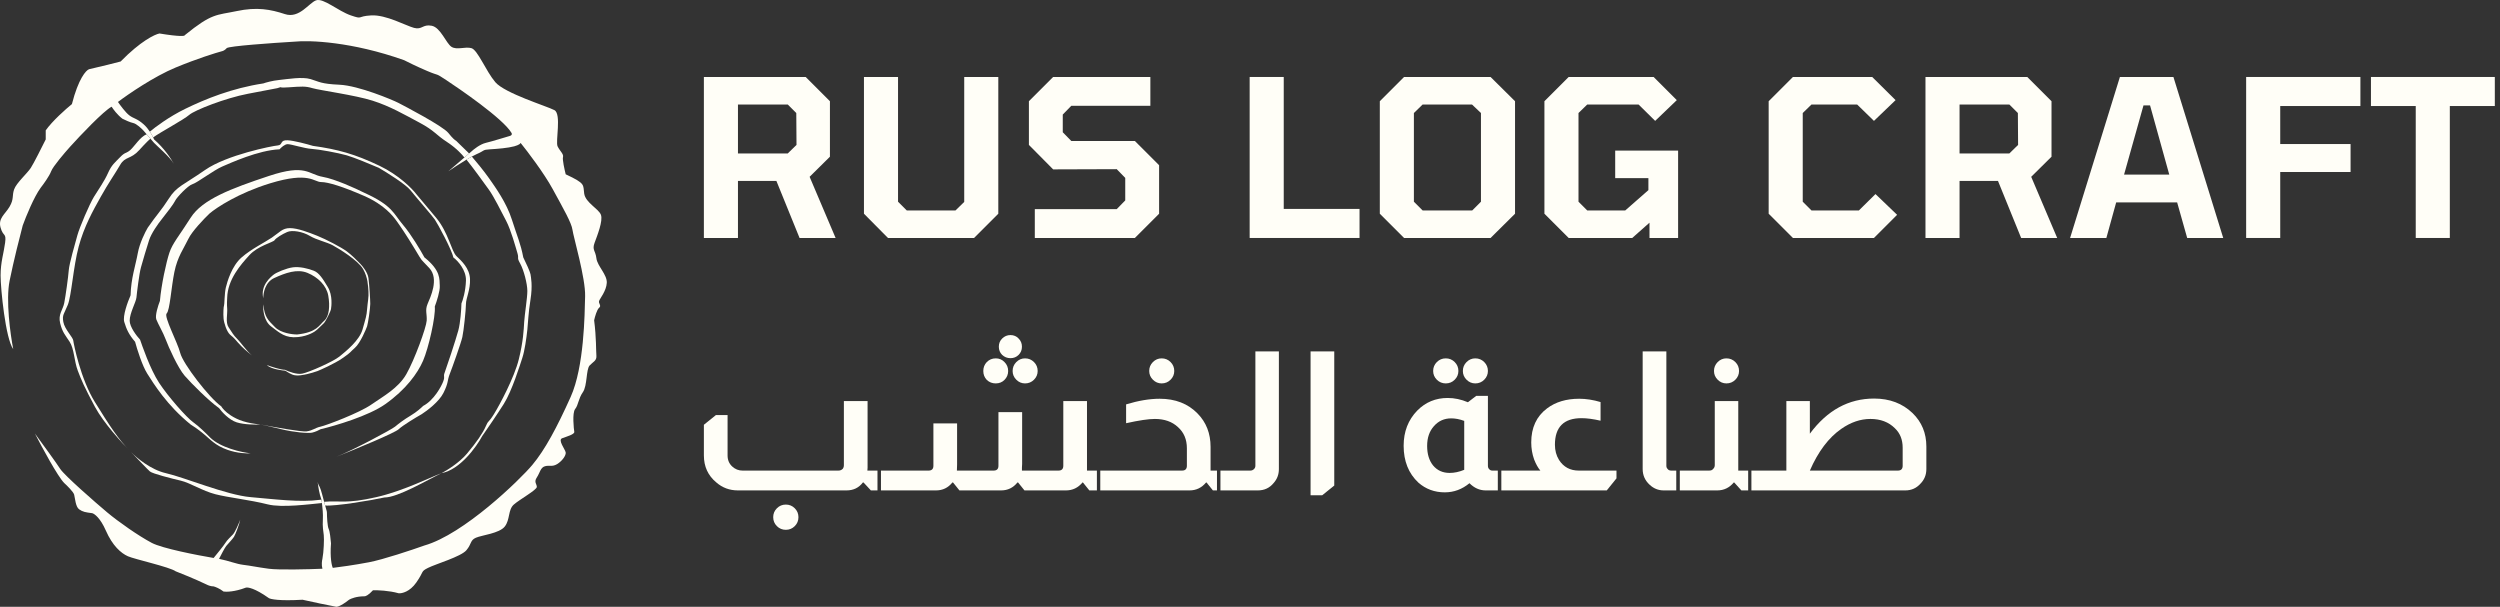
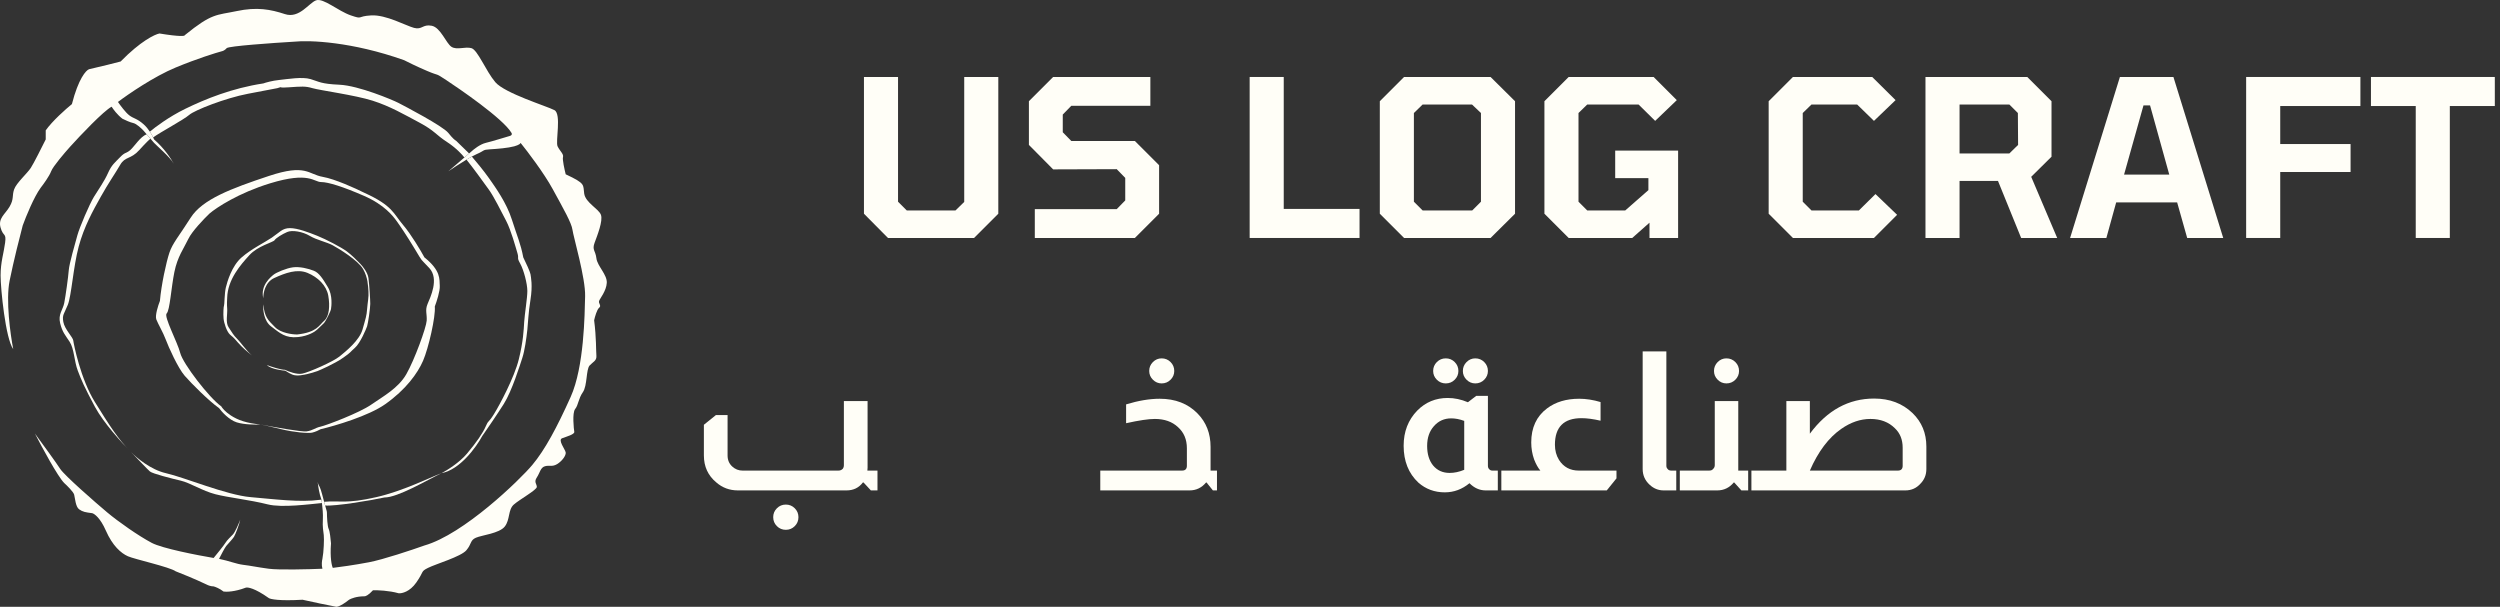
<svg xmlns="http://www.w3.org/2000/svg" width="206" height="50" viewBox="0 0 206 50" fill="none">
  <rect x="0" y="0" width="206" height="50" fill="#333333" stroke="none" />
  <path d="M21.695 24.581C21.683 24.167 21.844 23.254 22.588 22.913C23.517 22.487 24.484 22.133 25.34 22.487C26.195 22.842 26.902 23.516 27.051 24.368C27.2 25.22 27.125 26.071 26.716 26.426C26.307 26.781 26.121 27.384 24.484 27.561C24.075 27.561 23.138 27.441 22.662 26.958C22.067 26.355 21.807 26.142 21.695 25.078C21.658 25.491 21.732 26.433 22.327 26.887C23.071 27.455 23.517 27.881 24.559 27.774C25.392 27.689 25.947 27.337 26.121 27.171L26.679 26.639C26.828 26.497 27.237 25.681 27.274 25.468C27.311 25.255 27.423 24.332 27.014 23.658L27 23.635C26.598 22.973 26.302 22.485 25.861 22.31C25.414 22.133 24.708 21.955 24.15 22.026C23.592 22.097 22.774 22.452 22.55 22.629C22.327 22.807 21.435 23.516 21.695 24.581Z" fill="#FFFEF7" />
  <path d="M23.48 30.471C23.123 30.471 22.34 30.211 21.992 30.081C22.327 30.435 23.406 30.542 23.48 30.542C23.555 30.542 23.666 30.684 24.075 30.861C24.484 31.039 25.117 30.861 25.303 30.826C25.489 30.79 25.972 30.648 26.158 30.577C26.344 30.506 27.572 29.974 28.278 29.477C28.985 28.981 28.799 29.052 29.245 28.661C29.691 28.271 30.175 27.1 30.249 26.887C30.324 26.674 30.51 25.397 30.51 25.042C30.51 24.687 30.435 23.481 30.361 22.913C30.301 22.459 29.89 21.943 29.691 21.742C29.481 21.517 28.962 20.997 28.576 20.713C28.092 20.358 26.865 19.72 26.158 19.436C25.451 19.152 24.522 18.797 23.889 18.797C23.257 18.797 23.034 19.152 22.402 19.578C21.769 20.004 20.728 20.5 19.91 21.21C19.091 21.92 18.72 23.233 18.608 23.694C18.496 24.155 18.496 25.148 18.459 25.184C18.422 25.22 18.385 25.858 18.422 26.248C18.459 26.639 18.682 27.313 18.943 27.561C19.203 27.81 19.129 27.668 19.612 28.235C19.937 28.616 20.441 29.041 20.756 29.286C20.307 28.905 19.804 28.17 19.538 27.916C19.24 27.632 19.091 27.348 18.831 26.958C18.571 26.568 18.757 25.858 18.72 25.432C18.69 25.092 18.707 24.699 18.72 24.545C18.757 23.02 19.835 21.813 20.542 21.033C21.249 20.252 22.513 19.968 22.625 19.791C22.736 19.613 23.257 19.294 23.666 19.117C24.075 18.939 24.931 19.081 25.526 19.436C26.121 19.791 26.902 19.933 27.423 20.216C27.943 20.5 29.506 21.458 29.915 22.168C30.324 22.878 30.324 23.552 30.361 24.013C30.398 24.474 30.287 24.936 30.249 25.468C30.212 26 30.138 26.213 29.877 27.136C29.617 28.058 28.501 28.945 27.981 29.371C27.46 29.797 25.451 30.684 24.894 30.79C24.447 30.875 23.765 30.613 23.48 30.471Z" fill="#FFFEF7" />
  <path d="M26.419 35.367C27.621 35.084 30.368 34.275 31.737 33.309C33.448 32.103 34.415 30.755 34.861 29.726C35.308 28.697 35.903 26.107 35.828 25.255C35.977 24.865 36.267 23.978 36.237 23.552C36.2 23.02 36.349 22.31 34.973 21.21C34.663 20.642 33.879 19.315 33.225 18.549C32.407 17.591 32.369 16.952 30.026 15.888C29.295 15.521 27.586 14.745 26.604 14.575C25.377 14.362 25.228 13.475 22.141 14.504C19.054 15.533 16.674 16.42 15.707 17.946C14.74 19.471 14.219 20.039 13.959 20.82C13.698 21.6 13.289 23.481 13.178 24.794C13.029 25.172 12.761 26.007 12.88 26.32C13.029 26.71 13.438 27.384 13.661 27.987C13.884 28.59 14.665 30.329 15.223 30.968C15.781 31.606 17.195 33.026 18.05 33.629C18.273 33.936 18.876 34.601 19.501 34.8C20.125 34.998 21.075 35.001 21.472 34.977C20.319 34.871 19.612 34.622 19.017 34.232C18.541 33.92 18.298 33.605 18.236 33.487C17.232 32.777 15.075 29.974 14.851 29.087C14.628 28.2 13.475 26.071 13.736 25.823C13.996 25.574 14.108 23.694 14.368 22.416C14.628 21.139 15.149 20.465 15.521 19.684C15.819 19.06 16.81 18.028 17.269 17.591C17.852 17.094 19.664 15.902 22.253 15.107C25.489 14.114 25.861 15.001 26.456 15.001C27.051 15.001 28.278 15.391 29.989 16.136C31.7 16.881 32.407 17.839 32.667 18.194C32.927 18.549 33.485 19.365 34.192 20.536C34.898 21.707 34.564 21.21 35.382 22.097C36.2 22.984 35.456 24.51 35.233 25.042C35.01 25.574 35.196 25.858 35.159 26.426C35.122 26.994 34.155 29.655 33.485 30.826C32.816 31.997 31.551 32.671 30.584 33.345C29.617 34.019 26.902 35.048 26.419 35.154C25.935 35.261 25.786 35.474 25.265 35.545C24.849 35.602 22.563 35.19 21.472 34.977C21.707 35.024 22.379 35.169 23.183 35.367C24.187 35.616 25.377 35.722 25.712 35.651C25.98 35.594 26.294 35.438 26.419 35.367Z" fill="#FFFEF7" />
-   <path d="M27.729 37.635C29.306 37.007 32.526 35.679 32.853 35.367C33.18 35.055 34.254 34.409 34.75 34.126C35.196 33.842 36.178 33.097 36.535 32.387C36.981 31.5 36.833 31.393 37.056 30.826C37.279 30.258 37.986 28.271 38.097 27.774C38.209 27.277 38.395 25.503 38.395 25.042C38.395 24.581 38.767 23.871 38.729 22.984C38.692 22.097 38.023 21.494 37.614 21.104C37.204 20.713 36.944 19.152 35.94 17.946C35.136 16.98 34.514 16.242 34.303 15.994C33.956 15.533 32.86 14.419 31.253 13.652C29.245 12.694 27.832 12.304 25.786 12.02C25.315 11.878 24.239 11.587 23.703 11.559C23.034 11.523 23.331 11.949 22.885 11.985C22.439 12.02 18.682 12.765 16.897 14.007C15.112 15.249 14.554 15.355 13.922 16.349C13.289 17.342 12.88 17.733 12.174 18.762C11.963 19.117 11.504 20.032 11.355 20.855C11.169 21.884 10.797 22.913 10.76 24.332C10.525 24.865 10.091 26.05 10.24 26.532C10.425 27.136 10.611 27.561 11.132 28.165C11.293 28.768 11.72 30.137 12.136 30.79C12.657 31.606 13.736 33.38 15.707 34.977C15.868 35.072 16.309 35.36 16.785 35.758C17.381 36.255 17.753 36.716 18.757 37.071C19.56 37.354 20.356 37.378 20.654 37.354C19.897 37.272 18.169 36.893 17.306 36.042C17.034 35.758 16.376 35.112 15.93 34.8C15.372 34.409 13.847 32.671 13.103 31.535C12.36 30.4 11.69 28.413 11.541 27.987C11.256 27.68 10.686 26.937 10.686 26.426C10.686 25.787 11.207 24.9 11.244 24.51C11.281 24.12 11.467 22.558 11.616 22.026C11.764 21.494 12.099 20.358 12.285 19.791C12.471 19.223 12.992 18.478 13.364 18.017C13.736 17.555 14.331 16.775 14.442 16.526C14.554 16.278 15.484 15.284 15.856 15.178C16.228 15.072 17.641 14.007 18.31 13.723C18.98 13.439 21.286 12.375 23.034 12.304C23.158 12.162 23.465 11.878 23.703 11.878C24.001 11.878 25.079 12.233 25.675 12.268C26.27 12.304 27.832 12.588 28.576 12.801C29.171 12.971 30.584 13.558 31.216 13.83C31.923 14.244 33.433 15.192 33.82 15.675C34.303 16.278 35.605 17.768 35.828 18.088C36.051 18.407 37.242 20.607 37.353 21.21C37.713 21.482 38.424 22.246 38.395 23.126C38.365 24.006 38.134 24.746 38.023 25.007C38.01 25.48 37.941 26.589 37.762 27.242C37.539 28.058 36.795 30.294 36.647 30.684C36.498 31.074 36.684 30.968 36.535 31.393C36.386 31.819 35.754 32.99 34.861 33.451C34.725 33.593 34.333 33.948 33.857 34.232C33.262 34.587 32.853 34.906 32.555 35.154C32.258 35.402 29.073 37.099 27.729 37.635Z" fill="#FFFEF7" />
  <path d="M11.467 12.375C12.032 11.75 12.322 11.483 12.397 11.428C12.296 11.31 12.185 11.181 12.082 11.062C11.545 11.275 11.058 12.091 10.723 12.375C10.388 12.659 10.314 12.517 9.905 12.943C9.496 13.368 9.198 13.581 8.901 14.255C8.603 14.93 8.12 15.604 7.748 16.207C7.376 16.81 6.557 18.726 6.372 19.4C6.186 20.075 5.702 21.742 5.665 22.274C5.628 22.807 5.404 24.403 5.293 24.971C5.181 25.539 4.772 25.894 4.958 26.639C5.144 27.384 5.367 27.597 5.739 28.165C6.111 28.732 6.111 29.761 6.409 30.542C6.706 31.323 6.929 31.855 7.822 33.522C8.536 34.856 10.078 36.538 10.76 37.212C9.756 36.219 9.012 35.048 7.822 33.132C6.632 31.216 6.074 28.342 6.037 28.058C6 27.774 5.33 27.136 5.219 26.532C5.107 25.929 5.293 25.858 5.59 25.113C5.888 24.368 6.037 21.991 6.483 20.323C6.929 18.655 7.673 17.342 8.306 16.207C8.938 15.072 9.496 14.291 9.905 13.581C10.314 12.872 10.76 13.155 11.467 12.375Z" fill="#FFFEF7" />
  <path d="M1.09 28.768C0.855 27.561 0.465 24.744 0.793 23.126C1.12 21.508 1.648 19.424 1.871 18.584C2.132 17.863 2.794 16.228 3.359 15.462C3.582 15.178 4.066 14.511 4.214 14.114C4.363 13.716 5.318 12.6 5.776 12.091C6.632 11.145 8.514 9.16 9.198 8.791C9.322 8.992 9.674 9.472 10.091 9.785C10.277 9.879 10.716 10.083 10.983 10.14C11.251 10.196 11.665 10.589 11.839 10.778C11.903 10.853 11.989 10.953 12.082 11.062C12.185 11.181 12.296 11.31 12.397 11.428C12.524 11.575 12.635 11.704 12.694 11.772C12.871 11.974 13.986 12.912 14.321 13.492C14.092 13.068 13.517 12.2 12.694 11.488C12.676 11.443 12.651 11.386 12.62 11.322C12.556 11.189 12.464 11.022 12.349 10.849C12.211 10.641 12.038 10.424 11.839 10.246C11.281 9.749 11.021 9.785 10.649 9.501C10.351 9.274 9.905 8.673 9.719 8.401C10.562 7.762 12.694 6.3 14.479 5.562C16.265 4.824 17.777 4.356 18.31 4.214C18.372 4.202 18.534 4.136 18.682 3.966C18.831 3.795 22.464 3.54 24.261 3.433C25.476 3.303 28.985 3.426 33.299 4.959C33.572 5.101 34.333 5.477 35.196 5.846C36.275 6.307 35.791 5.953 36.758 6.591C37.725 7.23 41.444 9.749 42.151 10.956C42.188 11.015 42.211 11.147 42.002 11.204C41.742 11.275 40.626 11.63 40.031 11.772C39.555 11.885 39.014 12.316 38.804 12.517L38.655 12.645L38.267 12.978L36.944 14.114C37.288 13.88 37.896 13.48 38.437 13.155C38.592 13.062 38.742 12.975 38.878 12.9C39.036 12.813 39.177 12.741 39.287 12.694C39.957 12.41 39.733 12.339 40.366 12.304C40.998 12.268 41.853 12.197 42.374 12.056C42.791 11.942 42.895 11.819 42.895 11.772C43.478 12.493 44.822 14.263 45.536 15.568C46.428 17.201 47.098 18.371 47.172 18.939C47.246 19.507 48.251 22.913 48.214 24.403C48.176 25.894 48.139 30.223 47.023 32.706C45.908 35.19 44.903 37.071 43.862 38.312C42.821 39.554 38.209 44.025 34.973 44.948C33.944 45.314 31.588 46.104 30.398 46.331C29.208 46.559 27.919 46.734 27.423 46.793C27.336 46.615 27.185 45.962 27.274 44.77C27.249 44.451 27.177 43.77 27.088 43.599C26.976 43.386 26.939 42.57 26.939 42.251C26.939 42.11 26.881 42.007 26.791 41.653C26.766 41.554 26.738 41.452 26.708 41.348C26.603 40.983 26.474 40.4 26.344 40.122C26.296 40.058 26.212 39.903 26.175 39.706C26.217 40.088 26.315 40.715 26.486 41.169C26.488 41.175 26.491 41.181 26.493 41.187C26.504 41.256 26.516 41.346 26.529 41.45C26.576 41.826 26.628 42.383 26.604 42.783C26.567 43.422 26.642 43.777 26.679 44.096C26.716 44.415 26.679 45.48 26.567 46.048C26.53 46.19 26.478 46.551 26.567 46.864C25.439 46.911 22.974 46.977 22.141 46.864C21.1 46.722 20.654 46.615 20.058 46.544C19.463 46.473 18.905 46.225 18.05 46.048C18.199 45.752 18.526 45.125 18.645 44.983C18.794 44.806 19.166 44.415 19.277 44.238C19.389 44.061 19.724 43.209 19.798 42.819C19.674 43.138 19.382 43.826 19.203 44.025C18.98 44.273 18.72 44.486 18.571 44.735C18.452 44.934 17.877 45.645 17.604 45.977C16.265 45.752 13.371 45.189 12.508 44.735C11.43 44.167 9.756 42.996 8.826 42.215C7.896 41.435 5.293 39.164 4.958 38.632C4.69 38.206 3.458 36.515 2.875 35.722C3.458 36.858 4.757 39.263 5.293 39.803C5.541 40.027 6.052 40.534 6.111 40.761C6.186 41.045 6.223 41.754 6.52 41.967C6.818 42.18 7.041 42.215 7.599 42.286C7.785 42.334 8.268 42.684 8.715 43.706C9.273 44.983 9.979 45.586 10.537 45.835C11.095 46.083 13.996 46.722 14.479 47.077C14.914 47.242 16.034 47.694 17.046 48.176C17.133 48.224 17.366 48.319 17.604 48.319C17.74 48.354 18.095 48.489 18.422 48.744C18.658 48.78 19.352 48.766 20.244 48.425C20.393 48.366 20.981 48.453 22.141 49.276C22.265 49.371 22.997 49.532 24.931 49.418C25.625 49.572 27.14 49.901 27.646 49.986C27.72 50.033 28.047 49.986 28.762 49.418C28.91 49.324 29.372 49.135 30.026 49.135C30.101 49.146 30.346 49.064 30.733 48.638C31.105 48.626 32.05 48.659 32.853 48.886C33.113 48.91 33.768 48.766 34.303 47.999C34.973 47.041 34.638 47.112 35.27 46.793C35.903 46.473 37.986 45.87 38.432 45.338C38.878 44.806 38.729 44.522 39.213 44.309C39.696 44.096 41.147 43.954 41.593 43.386C42.039 42.819 41.853 42.003 42.337 41.577C42.821 41.151 44.234 40.37 44.234 40.122C44.234 39.874 43.974 39.732 44.234 39.342C44.494 38.951 44.531 38.525 44.903 38.419C45.275 38.312 45.498 38.49 45.907 38.242C46.317 37.993 46.651 37.532 46.614 37.283C46.577 37.035 45.945 36.255 46.317 36.113C46.689 35.971 47.358 35.793 47.321 35.58C47.284 35.367 47.135 34.019 47.395 33.7C47.656 33.38 47.656 32.848 48.028 32.316C48.4 31.784 48.288 30.435 48.585 30.116C48.883 29.797 49.181 29.726 49.143 29.3C49.106 28.874 49.143 27.845 48.957 26.39C49.019 26.107 49.188 25.503 49.367 25.361C49.59 25.184 49.292 25.007 49.367 24.794C49.441 24.581 49.962 23.978 49.999 23.303C50.036 22.629 49.218 21.92 49.143 21.281C49.069 20.642 48.771 20.607 48.995 20.004C49.218 19.4 49.701 18.194 49.515 17.697C49.329 17.201 48.251 16.704 48.139 15.959C48.028 15.213 48.288 15.143 46.614 14.362C46.515 13.972 46.331 13.141 46.391 12.943C46.465 12.694 46.131 12.446 45.945 12.056C45.759 11.665 46.279 9.394 45.684 9.075C45.089 8.756 41.593 7.691 40.812 6.769C40.031 5.846 39.362 4.108 38.841 3.966C38.32 3.824 37.651 4.143 37.204 3.859C36.758 3.575 36.312 2.262 35.568 2.121C34.824 1.979 34.787 2.475 34.117 2.298C33.448 2.121 31.811 1.198 30.584 1.269C29.357 1.34 29.952 1.624 28.91 1.269C27.869 0.914 26.642 -0.186 26.047 0.027C25.451 0.24 24.67 1.553 23.48 1.163C22.29 0.772 21.174 0.559 19.501 0.914C17.827 1.269 17.492 1.056 15.223 2.901C15.248 2.972 14.866 3.043 13.141 2.759C12.756 2.83 11.579 3.391 9.942 5.066C9.496 5.184 8.35 5.477 7.339 5.704C7.091 5.787 6.461 6.478 5.925 8.578C5.429 8.98 4.304 9.976 3.768 10.743V11.488C3.458 12.115 2.779 13.461 2.541 13.83C2.243 14.291 1.35 15.072 1.164 15.604C0.979 16.136 1.164 16.384 0.793 17.023C0.421 17.662 -0.174 17.981 0.049 18.762C0.272 19.542 0.532 19.152 0.421 20.004C0.309 20.855 0.049 21.6 0.049 22.7C0.049 23.8 0.458 27.916 1.09 28.768Z" fill="#FFFEF7" />
  <path d="M36.833 11.701C37.576 12.183 38.098 12.753 38.267 12.978L38.655 12.645L37.576 11.594C37.514 11.571 37.301 11.41 36.944 10.956C36.498 10.388 33.299 8.72 32.816 8.472C32.332 8.224 29.543 7.053 27.981 6.982C26.419 6.911 26.307 6.733 25.6 6.52C24.894 6.307 23.703 6.52 22.997 6.591C22.431 6.648 21.893 6.804 21.695 6.875C19.129 7.265 16.934 8.153 15.261 8.969C13.922 9.622 12.762 10.494 12.349 10.849C12.464 11.022 12.556 11.189 12.62 11.322C13.252 10.871 15.149 9.856 15.595 9.465C16.042 9.075 18.571 8.082 20.43 7.727L22.848 7.265C23.443 7.088 22.699 7.265 23.778 7.195C24.856 7.124 25.154 7.088 25.749 7.265C26.344 7.443 29.245 7.833 30.696 8.294C32.146 8.756 33.299 9.43 34.564 10.104C35.828 10.778 35.903 11.098 36.833 11.701Z" fill="#FFFEF7" />
  <path d="M38.469 37.39C37.844 38.128 36.82 38.762 36.386 38.987C37.904 38.703 39.25 36.834 39.733 35.935C40.105 35.403 40.983 34.126 41.519 33.274C42.188 32.209 42.858 30.045 43.044 29.477C43.23 28.91 43.378 27.881 43.453 27.171C43.527 26.461 43.527 25.858 43.713 24.687C43.899 23.516 43.75 22.842 43.713 22.594C43.683 22.395 43.304 21.588 43.118 21.21C42.895 20.039 42.635 19.542 42.188 18.123C41.742 16.704 40.812 15.426 40.291 14.681C39.875 14.085 39.176 13.245 38.878 12.9C38.742 12.975 38.592 13.062 38.437 13.155C38.951 13.78 39.84 15.013 40.262 15.599L40.291 15.639C40.7 16.207 41.296 17.413 41.705 18.194C42.114 18.975 42.486 20.358 42.635 20.855C42.783 21.352 42.56 21.174 42.858 21.707C43.155 22.239 43.453 23.374 43.453 23.978C43.453 24.581 43.23 25.894 43.193 26.532C43.155 27.171 43.118 28.129 42.746 29.619C42.374 31.11 41.184 33.345 40.7 34.126C40.217 34.906 40.254 34.587 40.031 35.119C39.808 35.651 39.25 36.467 38.469 37.39Z" fill="#FFFEF7" />
  <path d="M26.493 41.187C26.491 41.181 26.488 41.175 26.486 41.169C26.44 41.174 26.393 41.18 26.344 41.187C24.708 41.406 22.662 41.139 20.654 40.964C18.645 40.789 15.223 39.342 13.661 38.987C12.427 38.706 11.236 37.711 10.777 37.23C11.242 37.72 12.182 38.701 12.353 38.848C12.569 39.033 14.118 39.423 14.902 39.608C15.686 39.794 16.667 40.445 17.745 40.724C18.823 41.002 20.588 41.188 22.059 41.56C23.235 41.858 25.529 41.543 26.529 41.45C26.516 41.346 26.504 41.256 26.493 41.187Z" fill="#FFFEF7" />
  <path d="M36.386 38.987C35.369 39.368 33.209 40.461 31.01 40.964C28.482 41.542 27.976 41.232 26.708 41.348C26.738 41.452 26.766 41.554 26.791 41.653C27.596 41.727 30.525 41.244 31.675 40.993C32.787 40.993 35.137 39.588 36.386 38.987Z" fill="#FFFEF7" />
  <path d="M199.057 19.609V8.737H195.367V6.343H205.573V8.737H201.865V19.609H199.057Z" fill="#FFFEF7" />
  <path d="M185.083 19.609V6.343H194.497V8.737H187.891V11.869H193.687V14.173H187.891V19.609H185.083Z" fill="#FFFEF7" />
  <path d="M170.576 19.609L174.68 6.343H179.09L183.194 19.609H180.224L179.396 16.675H174.374L173.564 19.609H170.576ZM175.022 14.389H178.748L177.164 8.683H176.624L175.022 14.389Z" fill="#FFFEF7" />
  <path d="M158.659 19.609V6.343H167.047L169.045 8.341V12.913L167.371 14.569L169.513 19.609H166.543L164.635 14.911H161.467V19.609H158.659ZM161.467 12.643H165.571L166.291 11.941L166.273 9.313L165.571 8.611H161.467V12.643Z" fill="#FFFEF7" />
  <path d="M147.736 19.609L145.738 17.611V8.341L147.736 6.343H154.27L156.196 8.251L154.414 9.961L153.028 8.611H149.266L148.546 9.313V16.621L149.266 17.341H153.172L154.54 15.991L156.322 17.701L154.414 19.609H147.736Z" fill="#FFFEF7" />
  <path d="M129.258 19.609L127.26 17.611V8.341L129.258 6.343H136.26L138.168 8.251L136.386 9.961L135.018 8.611H130.788L130.068 9.313V16.621L130.788 17.341H133.92L135.828 15.667V14.677H133.092V12.409H138.276V19.609H135.918V18.349L134.496 19.609H129.258Z" fill="#FFFEF7" />
  <path d="M115.695 19.609L113.697 17.611V8.341L115.695 6.343H122.823L124.839 8.341V17.611L122.823 19.609H115.695ZM117.225 17.341H121.311L122.031 16.621V9.313L121.293 8.611H117.225L116.505 9.313V16.621L117.225 17.341Z" fill="#FFFEF7" />
  <path d="M102.972 19.609V6.343H105.78V17.215H112.026V19.609H102.972Z" fill="#FFFEF7" />
  <path d="M85.268 19.609V17.233H92.018L92.72 16.513V14.659L92.018 13.939L86.78 13.957L84.782 11.941V8.341L86.78 6.343H94.79V8.719H88.274L87.572 9.439V10.897L88.274 11.617H93.512L95.51 13.615V17.611L93.512 19.609H85.268Z" fill="#FFFEF7" />
  <path d="M73.17 19.609L71.19 17.611V6.343H73.998V16.621L74.718 17.341H78.732L79.452 16.639V6.343H82.26V17.611L80.262 19.609H73.17Z" fill="#FFFEF7" />
-   <path d="M58 19.609V6.343H66.388L68.386 8.341V12.913L66.712 14.569L68.854 19.609H65.884L63.976 14.911H60.808V19.609H58ZM60.808 12.643H64.912L65.632 11.941L65.614 9.313L64.912 8.611H60.808V12.643Z" fill="#FFFEF7" />
  <path d="M149.132 35.737C150.562 33.806 152.327 32.841 154.428 32.841C155.708 32.841 156.764 33.241 157.596 34.041C158.354 34.777 158.732 35.694 158.732 36.793V38.649C158.732 39.129 158.567 39.534 158.236 39.865C157.906 40.228 157.495 40.409 157.004 40.409H144.316V38.777H147.196V33.049H149.132V35.737ZM156.78 36.889C156.78 36.228 156.567 35.694 156.14 35.289C155.628 34.777 154.956 34.521 154.124 34.521C153.303 34.521 152.503 34.793 151.724 35.337C150.679 36.062 149.815 37.209 149.132 38.777H156.38C156.647 38.777 156.78 38.644 156.78 38.377V36.889Z" fill="#FFFEF7" />
  <path d="M142.257 29.529C142.545 29.529 142.79 29.631 142.993 29.833C143.195 30.036 143.297 30.281 143.297 30.569C143.297 30.847 143.195 31.087 142.993 31.289C142.79 31.492 142.545 31.593 142.257 31.593C141.979 31.593 141.739 31.492 141.537 31.289C141.334 31.087 141.233 30.847 141.233 30.569C141.233 30.281 141.334 30.036 141.537 29.833C141.739 29.631 141.979 29.529 142.257 29.529ZM143.233 33.049V38.537V38.777H144.049V40.409H143.489L142.897 39.753H142.865C142.502 40.191 142.049 40.409 141.505 40.409H138.417V38.777H140.833C140.982 38.777 141.089 38.735 141.153 38.649C141.249 38.564 141.297 38.457 141.297 38.329V33.049H143.233Z" fill="#FFFEF7" />
  <path d="M137.308 28.953V38.377C137.308 38.484 137.34 38.569 137.404 38.633C137.468 38.729 137.57 38.777 137.708 38.777H138.124V40.409H137.084C136.647 40.409 136.263 40.255 135.932 39.945C135.548 39.593 135.356 39.161 135.356 38.649V28.953H137.308Z" fill="#FFFEF7" />
  <path d="M126.926 38.777C126.734 38.553 126.564 38.249 126.414 37.865C126.254 37.417 126.174 36.948 126.174 36.457C126.174 35.241 126.606 34.308 127.47 33.657C128.174 33.124 129.06 32.857 130.126 32.857C130.692 32.857 131.278 32.948 131.886 33.129V34.665C131.278 34.526 130.756 34.457 130.318 34.457C128.857 34.457 128.126 35.188 128.126 36.649C128.126 37.118 128.238 37.535 128.462 37.897C128.836 38.484 129.38 38.777 130.094 38.777H133.198V39.417L132.398 40.409H123.71V38.777H126.926Z" fill="#FFFEF7" />
  <path d="M119.132 29.529C119.42 29.529 119.666 29.631 119.868 29.833C120.071 30.036 120.172 30.281 120.172 30.569C120.172 30.847 120.071 31.087 119.868 31.289C119.666 31.492 119.42 31.593 119.132 31.593C118.844 31.593 118.599 31.492 118.396 31.289C118.194 31.087 118.092 30.847 118.092 30.569C118.092 30.281 118.194 30.036 118.396 29.833C118.599 29.631 118.844 29.529 119.132 29.529ZM121.564 29.529C121.852 29.529 122.098 29.631 122.3 29.833C122.503 30.036 122.604 30.281 122.604 30.569C122.604 30.847 122.503 31.087 122.3 31.289C122.098 31.492 121.852 31.593 121.564 31.593C121.287 31.593 121.047 31.492 120.844 31.289C120.642 31.087 120.54 30.847 120.54 30.569C120.54 30.281 120.642 30.036 120.844 29.833C121.047 29.631 121.287 29.529 121.564 29.529ZM122.604 32.617V38.377C122.604 38.505 122.642 38.601 122.716 38.665C122.78 38.74 122.866 38.777 122.972 38.777H123.42V40.409H122.412C121.922 40.409 121.479 40.212 121.084 39.817C120.476 40.319 119.799 40.569 119.052 40.569C118.21 40.569 117.484 40.303 116.876 39.769C116.066 39.012 115.66 37.999 115.66 36.729C115.66 35.567 116.034 34.601 116.78 33.833C117.463 33.14 118.3 32.793 119.292 32.793C119.847 32.793 120.402 32.911 120.956 33.145L121.644 32.617H122.604ZM120.652 34.681C120.279 34.543 119.922 34.473 119.58 34.473C119.004 34.473 118.53 34.687 118.156 35.113C117.783 35.529 117.596 36.073 117.596 36.745C117.596 37.417 117.762 37.956 118.092 38.361C118.434 38.767 118.887 38.969 119.452 38.969C119.836 38.969 120.236 38.884 120.652 38.713V34.681Z" fill="#FFFEF7" />
-   <path d="M109.943 28.953V40.009L108.951 40.809H107.991V28.953H109.943Z" fill="#FFFEF7" />
-   <path d="M105.38 28.953V38.649C105.38 39.097 105.236 39.481 104.948 39.801C104.617 40.206 104.185 40.409 103.652 40.409H100.564V38.777H103.028C103.145 38.777 103.246 38.734 103.332 38.649C103.406 38.575 103.444 38.484 103.444 38.377V28.953H105.38Z" fill="#FFFEF7" />
  <path d="M95.719 29.529C96.007 29.529 96.253 29.631 96.455 29.833C96.658 30.036 96.759 30.281 96.759 30.569C96.759 30.847 96.658 31.087 96.455 31.289C96.253 31.492 96.007 31.593 95.719 31.593C95.442 31.593 95.202 31.492 94.999 31.289C94.797 31.087 94.695 30.847 94.695 30.569C94.695 30.281 94.797 30.036 94.999 29.833C95.202 29.631 95.442 29.529 95.719 29.529ZM92.791 33.321C93.805 33.012 94.727 32.857 95.559 32.857C96.85 32.857 97.89 33.263 98.679 34.073C99.394 34.799 99.751 35.716 99.751 36.825V38.537V38.777H100.279V40.409H99.943L99.415 39.753H99.383C99.021 40.191 98.567 40.409 98.023 40.409H90.663V38.777H97.399C97.666 38.777 97.799 38.644 97.799 38.377V36.937C97.799 36.212 97.554 35.631 97.063 35.193C96.583 34.745 95.949 34.521 95.159 34.521C94.637 34.521 93.847 34.639 92.791 34.873V33.321Z" fill="#FFFEF7" />
-   <path d="M83.264 27.609C83.531 27.609 83.754 27.705 83.936 27.897C84.117 28.078 84.208 28.302 84.208 28.569C84.208 28.836 84.117 29.06 83.936 29.241C83.754 29.422 83.531 29.513 83.264 29.513C82.997 29.513 82.768 29.422 82.576 29.241C82.394 29.06 82.304 28.836 82.304 28.569C82.304 28.302 82.394 28.078 82.576 27.897C82.768 27.705 82.997 27.609 83.264 27.609ZM82.048 29.529C82.336 29.529 82.576 29.631 82.768 29.833C82.971 30.036 83.072 30.281 83.072 30.569C83.072 30.857 82.971 31.102 82.768 31.305C82.576 31.497 82.336 31.593 82.048 31.593C81.76 31.593 81.514 31.497 81.312 31.305C81.12 31.102 81.024 30.857 81.024 30.569C81.024 30.281 81.12 30.036 81.312 29.833C81.514 29.631 81.76 29.529 82.048 29.529ZM84.464 29.529C84.752 29.529 84.997 29.631 85.2 29.833C85.403 30.036 85.504 30.281 85.504 30.569C85.504 30.846 85.403 31.087 85.2 31.289C84.997 31.492 84.752 31.593 84.464 31.593C84.186 31.593 83.947 31.492 83.744 31.289C83.541 31.087 83.44 30.846 83.44 30.569C83.44 30.281 83.541 30.036 83.744 29.833C83.947 29.631 84.186 29.529 84.464 29.529ZM89.568 33.049V38.281V38.777H90.384V40.409H89.76L89.232 39.753H89.2C88.837 40.191 88.384 40.409 87.84 40.409H84.416L83.888 39.753H83.84C83.488 40.191 83.04 40.409 82.496 40.409H79.056L78.528 39.753H78.48C78.128 40.191 77.68 40.409 77.136 40.409H72.592V38.777H76.512C76.778 38.777 76.912 38.644 76.912 38.377V34.889H78.864V38.281C78.864 38.505 78.859 38.67 78.848 38.777H81.872C82.138 38.777 82.272 38.644 82.272 38.377V33.961H84.224V38.233C84.224 38.297 84.219 38.393 84.208 38.521C84.208 38.639 84.208 38.724 84.208 38.777H87.216C87.483 38.777 87.616 38.644 87.616 38.377V33.049H89.568Z" fill="#FFFEF7" />
  <path d="M71.488 33.049V38.537C71.488 38.644 71.483 38.724 71.472 38.777H72.304V40.409H71.76L71.152 39.753H71.104C70.773 40.19 70.325 40.409 69.76 40.409H60.8C60.117 40.409 59.525 40.19 59.024 39.753C58.341 39.188 58 38.446 58 37.529V35.001L58.992 34.201H59.952V37.529C59.952 37.902 60.08 38.206 60.336 38.441C60.581 38.665 60.864 38.777 61.184 38.777H69.088C69.227 38.777 69.344 38.729 69.44 38.633C69.504 38.548 69.536 38.446 69.536 38.329V33.049H71.488ZM64.752 41.577C65.04 41.577 65.285 41.678 65.488 41.881C65.691 42.084 65.792 42.329 65.792 42.617C65.792 42.905 65.691 43.15 65.488 43.353C65.285 43.556 65.04 43.657 64.752 43.657C64.464 43.657 64.219 43.556 64.016 43.353C63.813 43.15 63.712 42.905 63.712 42.617C63.712 42.329 63.813 42.084 64.016 41.881C64.219 41.678 64.464 41.577 64.752 41.577Z" fill="#FFFEF7" />
</svg>